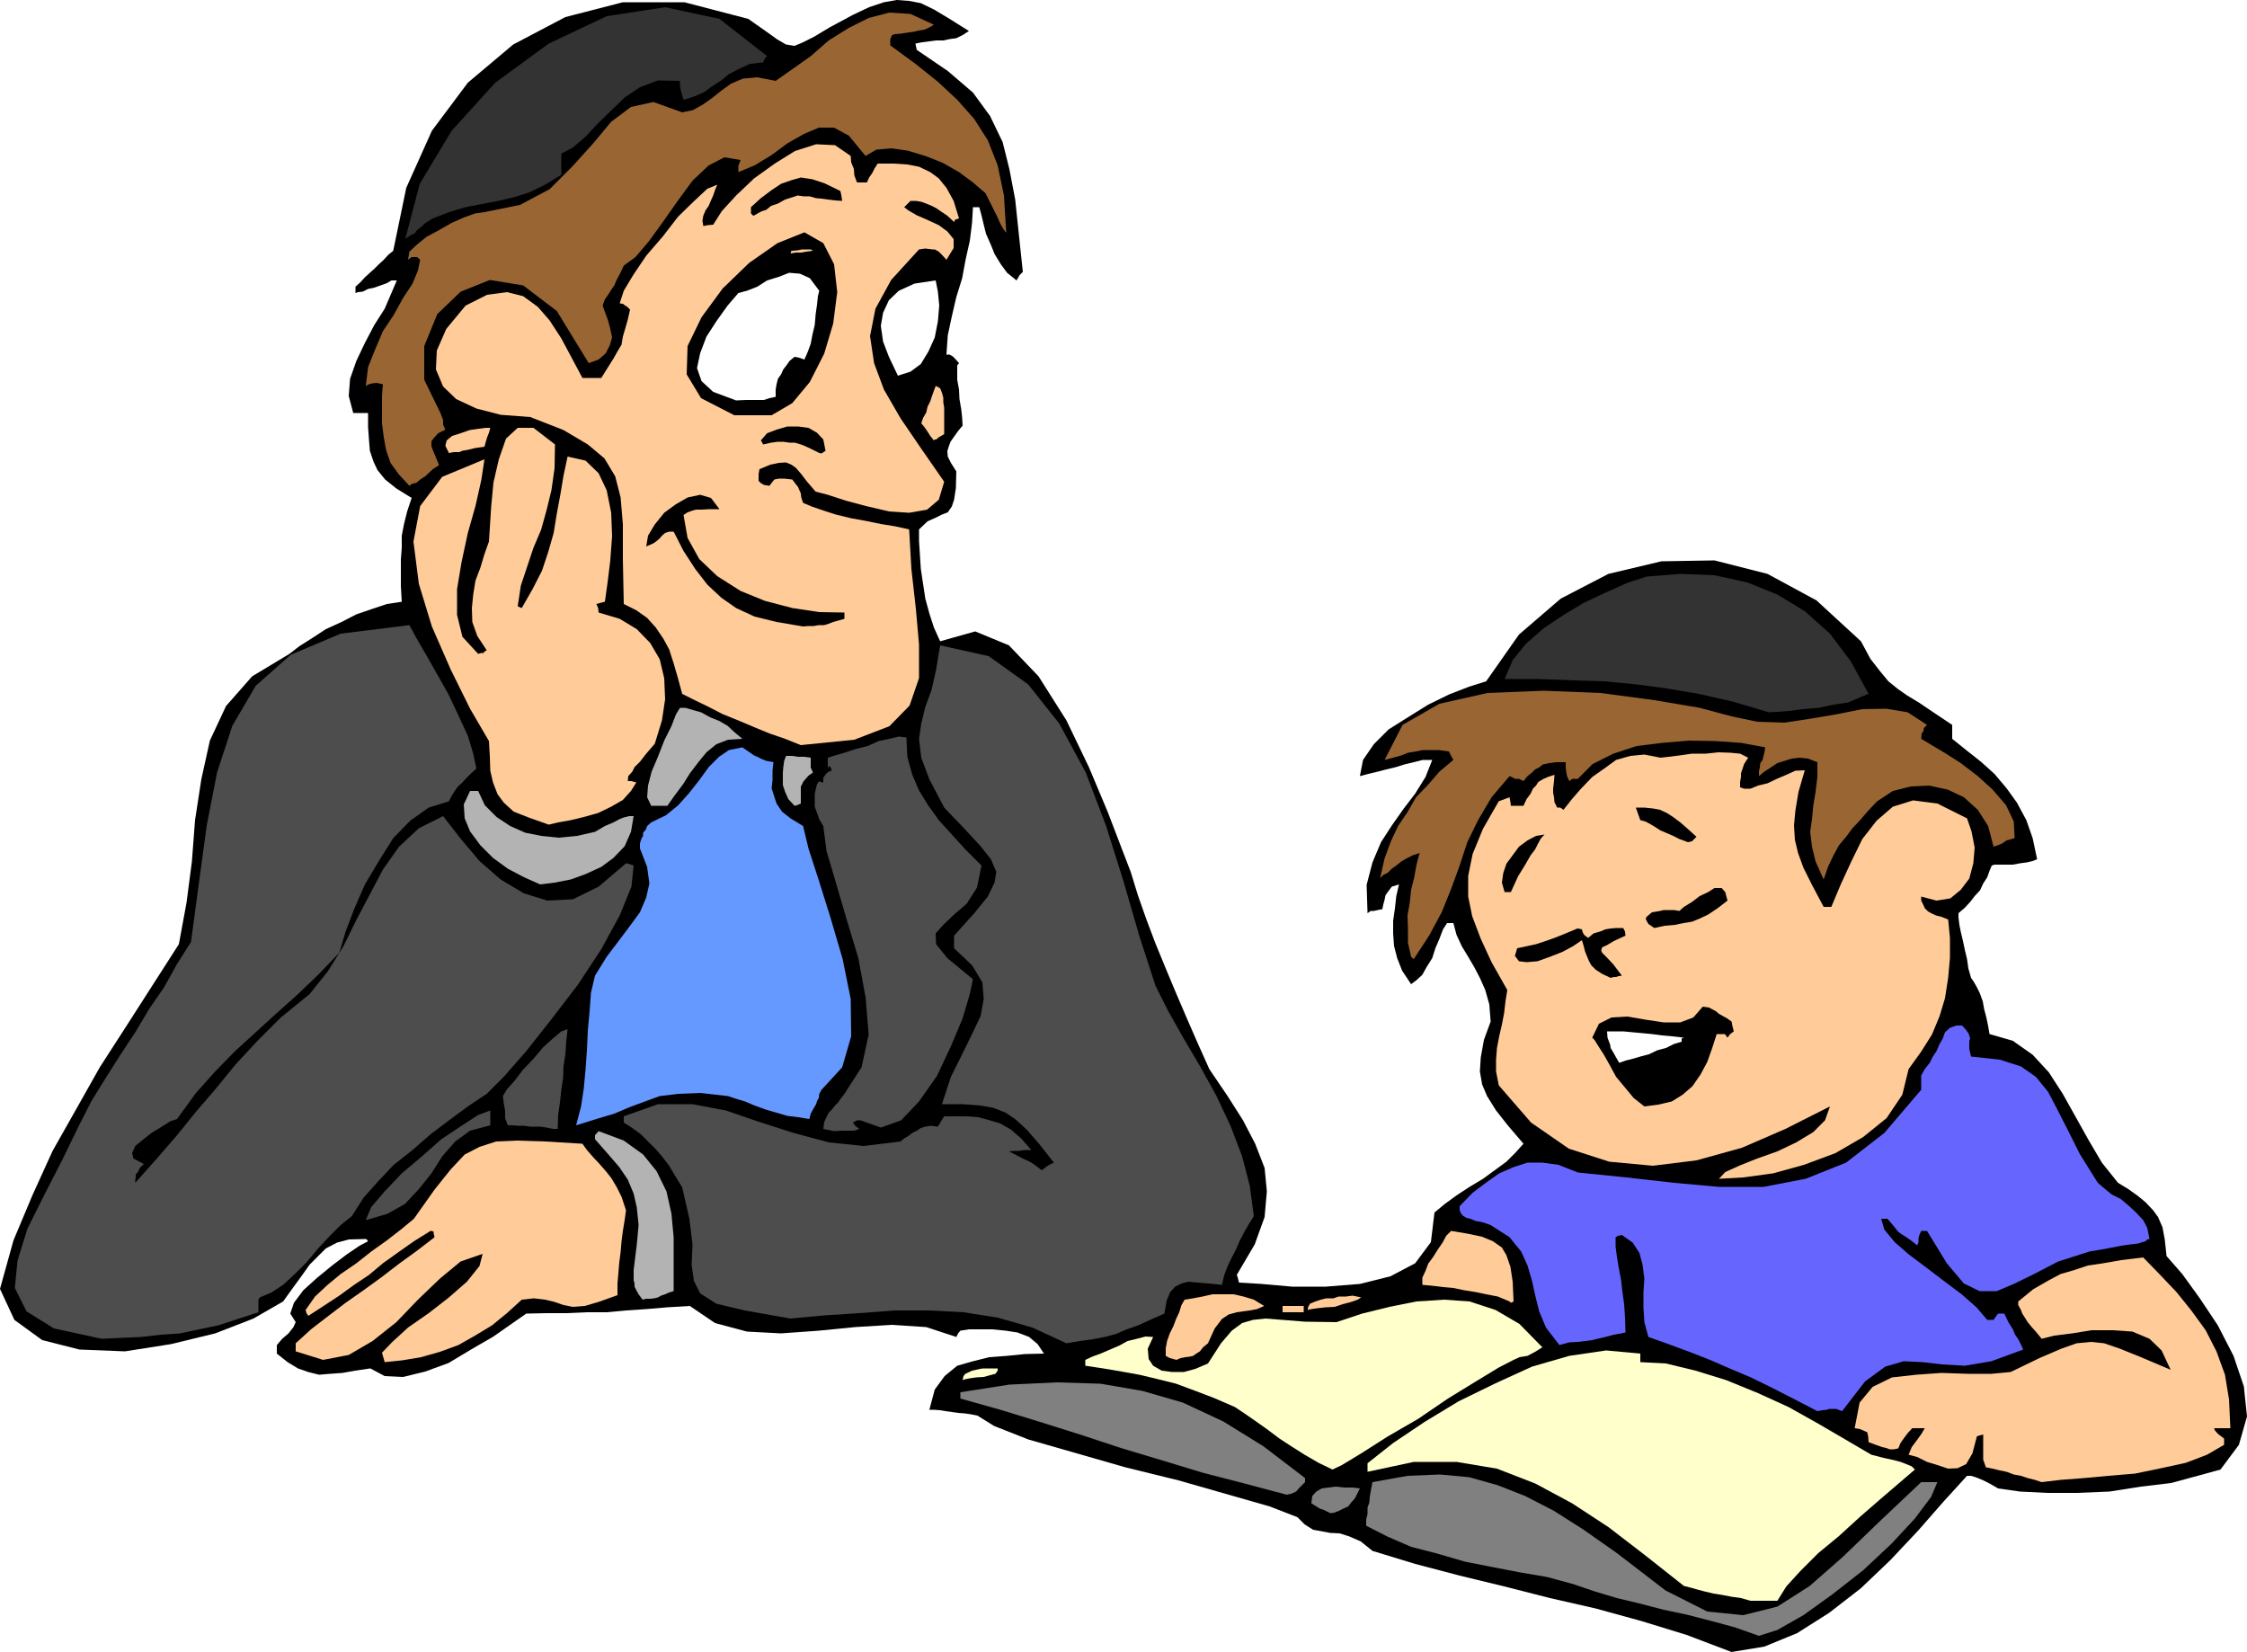
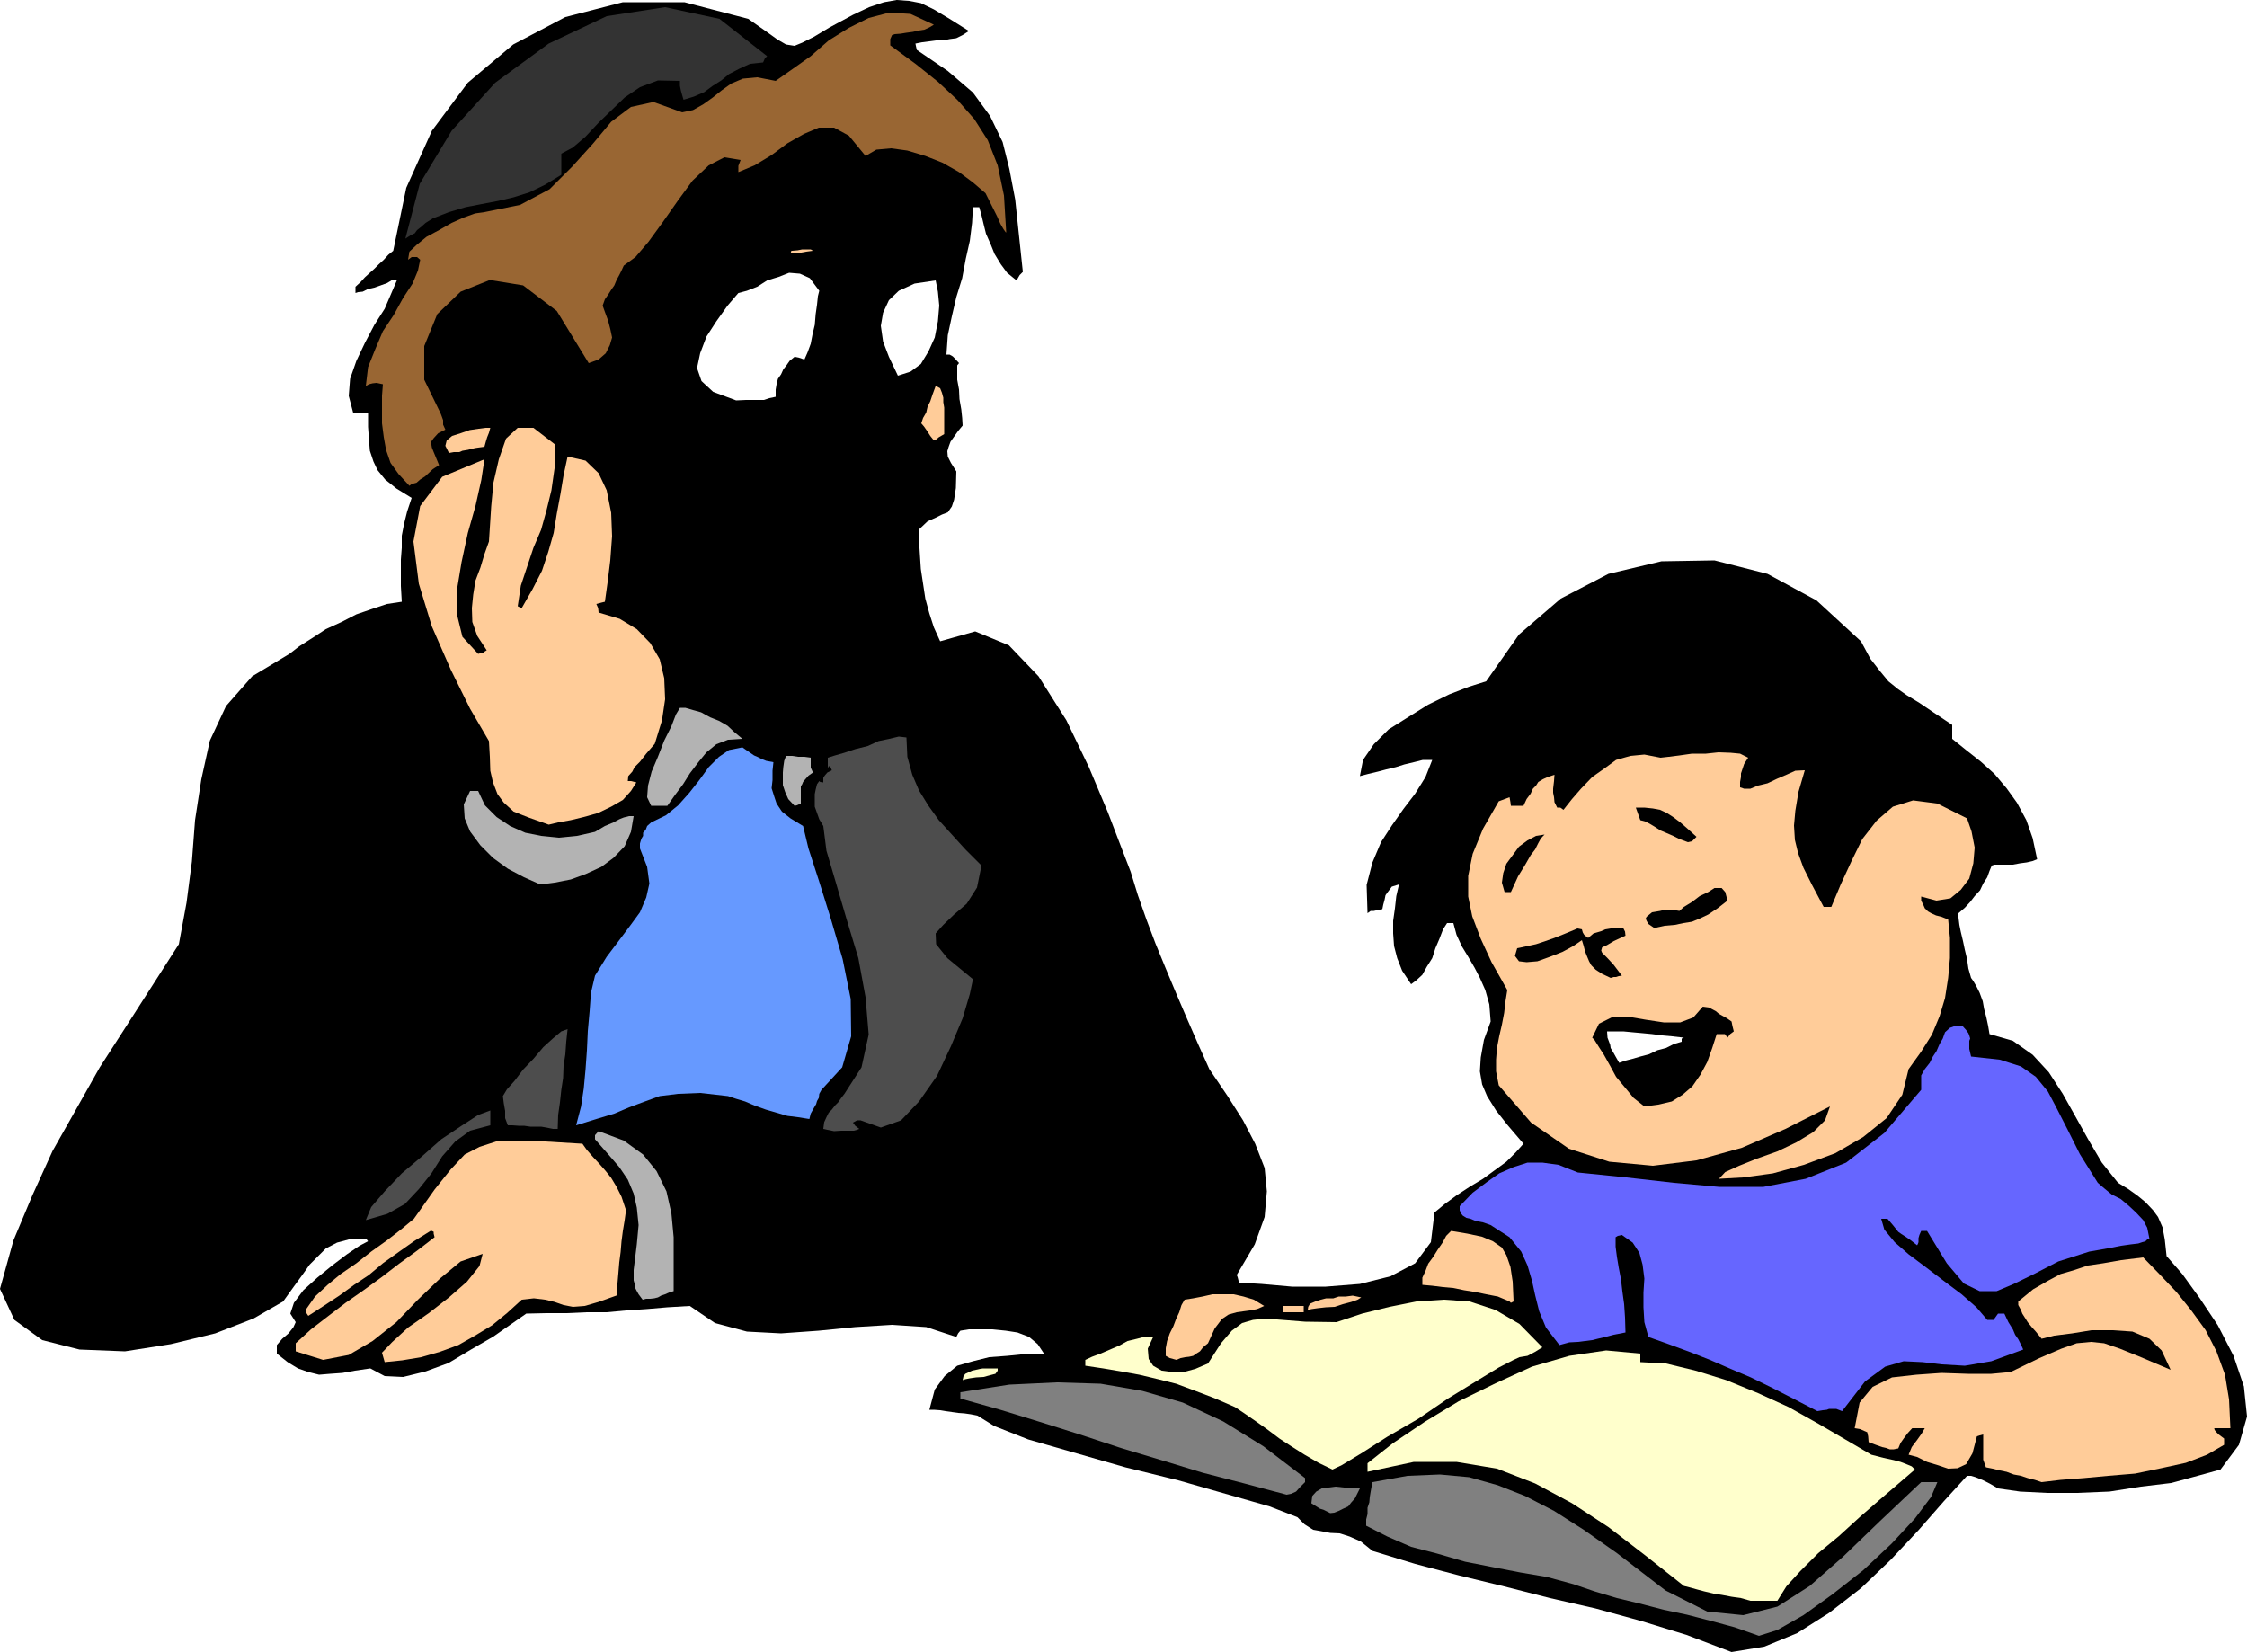
<svg xmlns="http://www.w3.org/2000/svg" height="352.896" viewBox="0 0 360 264.672" width="480">
  <path style="fill:#000" d="m395.054 553.28-7.2-2.735-7.272-2.232-7.344-2.016-7.272-1.656-7.344-1.872-7.128-1.728-7.128-1.872-6.84-2.088-1.872-1.512-1.8-.792-1.584-.504-1.512-.072-1.512-.288-1.224-.216-1.368-.864-1.152-1.152-4.464-1.728-6.552-1.872-8.064-2.304-8.496-2.088-8.28-2.376-7.272-2.088-5.472-2.16-2.664-1.656-1.08-.216-1.008-.144-1.008-.072-1.008-.144-1.008-.144-.864-.144-1.008-.072h-.72l.864-3.24 1.584-2.16 2.016-1.656 2.52-.72 2.592-.648 2.88-.216 2.88-.288 3.024-.072-1.008-1.512-1.368-1.152-1.872-.72-1.872-.288-2.16-.216h-3.744l-1.368.216-.36.432-.288.576-4.824-1.584-5.472-.36-5.904.36-5.832.576-6.048.432-5.472-.288-5.112-1.368-4.032-2.736-3.6.216-3.384.288-3.24.216-3.096.288h-3.24l-3.168.144h-3.24l-3.24.072-2.376 1.656-2.88 2.016-3.6 2.088-3.6 2.16-3.744 1.368-3.528.864-2.952-.144-2.304-1.224-2.448.36-2.016.36-2.016.144-1.728.144-1.728-.432-1.656-.576-1.656-1.008-1.728-1.368v-1.368l.864-1.008 1.008-.864.792-1.008.36-.792-.864-1.368.576-1.728 1.512-2.016 2.232-2.016 2.376-1.944 2.376-1.8 2.016-1.368 1.368-.72-.216-.288-.144-.072-2.736.072-1.872.504-1.8.936-1.224 1.224-1.368 1.368-1.224 1.728-1.368 1.872-1.656 2.304-4.752 2.736-6.12 2.376-7.128 1.728-7.344 1.152-7.272-.288-5.976-1.512-4.464-3.24-2.304-4.968 2.16-7.776 3.024-7.2 3.24-7.128 3.744-6.624 3.816-6.768 4.176-6.48 4.248-6.624 4.248-6.624 1.224-6.624.864-6.624.504-6.624 1.008-6.552 1.368-6.192 2.592-5.544 4.176-4.752 5.976-3.6 1.584-1.224 2.16-1.368 2.088-1.368 2.52-1.152 2.376-1.224 2.52-.864 2.376-.792 2.376-.36-.144-2.52v-4.248l.144-1.872v-1.944l.36-1.872.504-2.016.72-2.16-2.448-1.512-1.8-1.44-1.224-1.512-.648-1.368-.576-1.728-.144-1.8-.144-2.016v-2.232h-2.376l-.72-2.736.216-2.736 1.008-2.88 1.368-2.88 1.512-2.88 1.656-2.592 1.08-2.52.864-2.016h-.864l-.72.432-1.008.36-1.008.36-1.008.216-.864.432-.72.072-.432.144v-1.008l.792-.72.72-.792.792-.72.72-.648.72-.72.792-.72.72-.792.792-.648 2.088-10.08 4.104-9.144 5.76-7.704 7.272-6.12 8.352-4.392 9.216-2.376h9.864l10.224 2.664 2.664 1.872 2.016 1.44 1.368.792 1.368.216 1.224-.504 1.872-.936 2.52-1.512 3.744-2.016 2.592-1.224 2.376-.792 2.016-.36 2.016.144 1.872.36 2.088 1.008 2.52 1.512 3.096 1.944-1.008.648-1.008.504-1.08.144-1.008.216h-1.152l-1.08.144-1.152.144-1.08.216.072.36.144.648 4.968 3.384 4.032 3.456 2.736 3.744 2.016 4.176 1.08 4.32.936 4.896.576 5.472.648 6.12-.504.504-.504.864-1.512-1.224-1.008-1.368-1.008-1.656-.576-1.44-.792-1.8-.36-1.44-.36-1.512-.36-1.296h-1.008l-.144 2.52-.36 2.88-.648 2.88-.576 3.096-.936 3.024-.72 3.096-.648 3.024-.216 3.096h.504l.504.288.36.36.648.72-.288.36v2.304l.288 1.584.072 1.512.288 1.656.144 1.368.072 1.224-.72.864-.72 1.008-.504.72-.288.792-.216.72.072.864.504 1.008.864 1.368-.072 2.664-.288 1.872-.36 1.08-.648.936-.936.36-1.008.504-1.296.576-1.368 1.296v1.872l.144 2.232.144 2.232.36 2.376.36 2.376.648 2.376.72 2.232 1.008 2.232 5.616-1.584 5.4 2.232 4.752 4.968 4.464 7.056 3.6 7.488 3.024 7.2 2.232 5.832 1.44 3.744 1.152 3.744 1.368 3.888 1.44 3.816 1.656 4.032 1.656 3.96 1.728 4.032 1.728 3.96 1.872 4.176 2.88 4.248 2.52 3.96 1.944 3.744 1.512 3.888.36 3.744-.36 4.104-1.584 4.392-2.88 4.896.144.36.216.864 3.6.216 4.896.432h5.4l5.472-.432 4.896-1.224 3.96-2.088 2.52-3.384.576-4.752 1.656-1.368 1.872-1.368 2.088-1.368 2.16-1.296 1.872-1.368 1.872-1.368 1.512-1.512 1.224-1.368-2.52-2.952-1.872-2.376-1.44-2.304-.792-1.872-.36-2.088.144-2.232.504-2.808 1.08-2.952-.216-2.736-.648-2.304-.864-1.944-.864-1.656-1.008-1.728-1.008-1.656-.864-1.872-.504-1.872h-1.008l-.648 1.008-.576 1.512-.648 1.512-.504 1.584-.864 1.368-.72 1.296-.936.864-.864.648-1.44-2.16-.792-2.016-.504-1.944-.144-2.016v-2.016l.288-2.016.216-1.944.432-1.872-1.152.36-.648.864-.36.504-.144.72-.216.792-.144.72-.72.144-.648.144h-.504l-.504.36-.144-4.536.936-3.6 1.368-3.24 1.728-2.664 1.872-2.664 1.872-2.448 1.656-2.664 1.08-2.736h-1.512l-1.44.36-1.512.36-1.368.432-1.512.36-1.368.36-1.512.36-1.368.36.504-2.592 1.728-2.52 2.376-2.376 3.096-1.944 3.24-2.016 3.384-1.656 3.168-1.224 2.736-.864 5.256-7.488 6.696-5.76 7.632-3.96 8.496-2.016 8.496-.144 8.496 2.16 7.848 4.248 7.128 6.552 1.512 2.808 1.512 1.944 1.368 1.656 1.512 1.224 1.44 1.008 2.016 1.224 2.232 1.512 3.024 2.016v2.232l2.232 1.8 2.376 1.872 2.16 1.944 1.944 2.304 1.656 2.304 1.512 2.808 1.008 2.88.72 3.384-.72.288-.936.216-1.08.144-1.152.216h-2.952l-.432.144-.36.864-.36 1.008-.648 1.008-.504 1.08-.864.936-.72.936-.864.936-1.008.864v.72l.144 1.152.216 1.08.36 1.512.288 1.368.36 1.512.216 1.512.432 1.512.36.504.504.864.504 1.008.504 1.368.216 1.224.36 1.368.288 1.368.216 1.296 3.744 1.08 3.168 2.232 2.592 2.808 2.232 3.456 2.016 3.6 2.088 3.744 2.16 3.672 2.592 3.24 1.656 1.008 1.512 1.08 1.224 1.008 1.224 1.296.792 1.08.72 1.656.36 1.944.288 2.664 2.52 2.88 2.808 3.888 2.88 4.32 2.52 4.896 1.656 4.896.504 4.824-1.296 4.536-2.952 3.96-3.672 1.008-4.248 1.152-4.824.576-5.04.792-5.256.216h-4.68l-4.392-.216-3.528-.504-1.368-.792-1.008-.504-.864-.36-.36-.144-.72-.216h-.648l-3.744 4.104-4.032 4.608-4.464 4.752-4.752 4.536-5.112 3.96-5.112 3.24-5.256 2.16z" transform="translate(-117.638 -288.609)" />
  <path style="fill:gray" d="m399.446 550.689-3.888-1.368-3.744-1.008-3.888-1.008-3.744-.792-3.888-1.008-3.6-.864-3.6-1.08-3.384-1.152-4.248-1.152-4.248-.72-4.464-.864-4.392-.864-4.464-1.296-4.176-1.08-3.816-1.656-3.384-1.728v-1.008l.216-.864v-1.008l.288-.864.072-.864.144-.864.144-.792.144-.72 5.616-1.008 5.184-.216 4.68.432 4.608 1.296 4.392 1.728 4.608 2.376 4.752 3.024 5.328 3.744 7.776 5.976 6.696 3.384 5.76.576 5.472-1.368 5.184-3.312 5.328-4.68 5.904-5.688 6.624-6.264h2.592l-1.008 2.376-2.592 3.456-3.744 4.032-4.536 4.248-4.968 3.888-4.608 3.312-4.176 2.376z" transform="translate(-117.638 -288.609)" />
  <path style="fill:#ffc" d="m398.078 545.073-1.512-.432-1.512-.216-1.512-.288-1.368-.216-1.512-.36-1.08-.288-1.296-.36-.864-.216-6.192-4.896-5.904-4.536-5.832-3.816-5.904-3.168-6.12-2.376-6.48-1.08h-6.84l-7.416 1.584v-1.369l4.104-3.24 5.04-3.384 5.472-3.312 5.904-2.88 5.832-2.664 5.976-1.728 5.904-.864 5.472.504v1.368l4.104.216 4.752 1.152 4.896 1.512 5.112 2.088 4.896 2.232 4.752 2.664 4.32 2.52 4.176 2.448 1.944.504 1.656.36 1.08.288.936.36.864.36.504.504-2.52 2.16-3.024 2.592-3.312 2.88-3.312 3.024-3.312 2.736-2.88 2.88-2.232 2.448-1.44 2.304h-3.312z" transform="translate(-117.638 -288.609)" />
  <path style="fill:gray" d="m330.758 531.033-1.008-.504-.648-.216-.576-.36-.792-.504.144-1.152.648-.72.864-.504 1.08-.144 1.152-.144 1.368.144h1.296l1.224.144-.36.72-.432.864-.576.648-.504.648-.792.36-.72.36-.72.288zm-6.984-2.953-6.768-1.8-6.696-1.727-6.624-2.016-6.48-1.944-6.552-2.16-6.408-2.016-6.336-1.944-6.408-1.8v-1.008l7.848-1.224 7.632-.36 6.984.216 6.696 1.152 6.48 1.872 6.48 3.024 6.408 3.96 6.696 5.112v.648l-.864.864-.576.648-.792.36z" transform="translate(-117.638 -288.609)" />
  <path style="fill:#fc9" d="m444.734 526.065-1.08-.36-1.152-.288-1.08-.36-1.152-.216-1.152-.432-1.08-.216-1.152-.288-1.08-.216-.432-1.224v-4.032l-.576.144-.432.144-.72 2.736-1.008 1.728-1.368.648-1.512.072-1.728-.576-1.656-.504-1.584-.792-1.368-.36.504-1.224.864-1.152.72-1.008.504-.864h-2.016l-.72.792-.648.864-.504.72-.36.864-.72.144h-.648l-.576-.216-.648-.144-1.008-.36-1.152-.432-.072-.936-.144-.648-1.152-.504-.864-.144.792-4.104 2.088-2.52 3.096-1.512 3.888-.432 4.032-.288 4.248.144h3.744l3.096-.288 4.608-2.232 3.528-1.512 2.448-.864 2.304-.216 2.088.216 2.52.864 3.384 1.368 4.752 2.016-1.44-3.096-1.944-1.872-2.736-1.152-3.168-.216h-3.384l-3.096.504-2.88.36-2.016.504-.936-1.152-.648-.72-.648-.792-.36-.576-.504-.792-.216-.576-.432-.792v-.576l2.376-1.944 2.376-1.368 2.016-1.08 2.232-.648 2.16-.72 2.448-.36 2.88-.504 3.528-.432 2.592 2.664 2.736 2.88 2.376 2.952 2.304 3.168 1.728 3.384 1.368 3.744.648 3.96.216 4.608h-2.592l.072.288.288.36.36.36.864.648v1.008l-2.736 1.584-3.384 1.296-3.96.864-4.176.864-4.32.36-3.888.36-3.744.288z" transform="translate(-117.638 -288.609)" />
  <path style="fill:#ffc" d="m331.118 524.049-2.232-1.08-2.232-1.296-2.16-1.368-1.872-1.224-2.016-1.512-1.728-1.224-1.872-1.296-1.512-1.008-3.312-1.44-3.024-1.152-3.096-1.152-2.88-.72-3.024-.72-2.808-.504-2.952-.504-2.88-.432v-.937l1.08-.504 1.368-.504 1.512-.648 1.512-.648 1.296-.72 1.512-.36 1.368-.36 1.224.072-.864 1.872.144 1.656.72 1.08 1.368.792 1.656.216h1.872l1.872-.504 2.016-.864 2.088-3.24 1.728-2.016 1.656-1.224 1.728-.504 2.016-.216 2.736.216 3.6.288 5.04.072 4.104-1.368 4.392-1.08 4.32-.864 4.392-.288 4.104.288 4.176 1.368 3.816 2.232 3.672 3.744-1.152.72-1.224.648-1.296.216-.936.432-2.376 1.224-3.672 2.232-4.464 2.736-4.752 3.24-4.968 2.88-4.176 2.664-3.096 1.872z" transform="translate(-117.638 -288.609)" />
  <path style="fill:#66f" d="m408.806 514.689-3.888-2.016-3.384-1.728-3.384-1.656-3.24-1.368-3.312-1.44-3.312-1.296-3.312-1.224-3.24-1.152-.648-2.376-.144-2.376v-2.376l.144-2.232-.288-2.232-.504-1.872-1.08-1.656-1.728-1.224-.648.144-.36.216v1.512l.216 1.656.288 1.728.36 1.872.216 1.872.288 2.088.144 2.16.072 2.376-1.872.36-1.368.36-1.224.288-.864.216-1.152.144-1.152.144-1.368.072-1.584.432-2.16-2.808-1.08-2.592-.648-2.592-.504-2.304-.72-2.448-1.008-2.232-1.872-2.304-3.024-1.944-1.224-.432-1.152-.216-.864-.36-.648-.144-.576-.36-.288-.36-.216-.504v-.648l2.088-2.16 2.304-1.728 1.944-1.368 2.304-1.008 2.232-.72h2.376l2.592.36 3.096 1.224 7.776.792 7.632.864 7.2.648h7.128l6.768-1.296 6.48-2.592 6.12-4.752 5.904-6.912v-2.304l.576-1.008.792-1.008.504-1.008.576-.864.504-1.152.504-.864.36-1.008.792-.72 1.008-.36h.936l.648.72.36.504.144.36.144.504-.144.36v1.296l.288 1.224 4.608.504 3.384 1.08 2.376 1.656 1.944 2.376 1.368 2.592 1.8 3.528 1.944 3.888 2.88 4.608 1.008.864 1.224 1.008 1.44.72 1.368 1.152 1.08 1.008 1.152 1.224.648 1.224.36 1.8-.36.072-.288.288-.504.144-.648.216-1.224.144-1.512.216-2.232.432-2.88.504-4.968 1.584-3.888 2.016-3.24 1.584-2.736 1.152h-2.736l-2.52-1.224-2.736-3.24-3.168-5.184h-.936l-.288.648-.144.504v.648l-.072.216-.144.288-1.008-.792-.72-.504-.792-.504-.504-.36-.864-1.08-.864-1.008h-1.008l.504 1.728 1.656 2.016 2.232 1.944 2.88 2.16 2.736 2.088 2.88 2.16 2.376 2.088 1.728 2.016h1.008l.36-.504.36-.504h1.008l.648 1.368.72 1.152.36.864.504.72.504 1.008.288.648-5.112 1.872-4.248.72-3.672-.216-3.096-.36-3.024-.144-2.952.864-3.24 2.376-3.672 4.752-.936-.36h-1.152l-.36.144-.648.072z" transform="translate(-117.638 -288.609)" />
  <path style="fill:#ffc" d="m271.862 509.72.144-.647.288-.36 1.08-.504 1.296-.288.432-.072h2.376v.36l-.36.504-.864.216-1.008.288-1.224.072-1.008.144-.72.144z" transform="translate(-117.638 -288.609)" />
  <path style="fill:#fc9" d="m179.27 506.84-.432-1.511 1.656-1.728 2.52-2.304 3.312-2.304 3.24-2.52 2.88-2.52 2.016-2.52.504-1.944-3.528 1.224-3.312 2.736-3.528 3.384-3.456 3.6-3.816 3.024-3.816 2.232-4.104.792-4.392-1.368v-1.296l2.448-2.232 2.808-2.16 2.736-2.088 2.88-2.016 2.88-2.088 2.808-2.16 2.88-2.088 2.808-2.16-.144-.576v-.288l-.288-.144h-.216l-2.664 1.656-2.448 1.728-2.52 1.8-2.232 1.872-2.376 1.584-2.376 1.728-2.52 1.656-2.448 1.584-.288-.432-.144-.504 1.512-2.16 2.016-1.872 2.088-1.728 2.52-1.728 2.376-1.872 2.52-1.8 2.232-1.728 2.088-1.728 3.312-4.68 2.592-3.24 2.232-2.376 2.376-1.224 2.664-.864 3.312-.144 4.536.144 5.976.36.72 1.008 1.008 1.152 1.008 1.08 1.008 1.152.864 1.08.864 1.44.792 1.584.72 2.16-.216 1.584-.288 1.728-.216 1.656-.144 1.728-.216 1.656-.144 1.728-.144 1.656v1.872l-3.024 1.08-2.232.648-1.872.144-1.512-.288-1.44-.504-1.512-.36-1.8-.216-1.944.216-2.376 2.16-2.376 1.944-2.736 1.656-2.664 1.512-2.952 1.08-3.024.864-3.024.504zm126.864-.36-1.08-.287-.648-.36v-1.224l.216-1.152.432-1.224.576-1.152.432-1.152.504-1.08.36-1.152.504-.864 1.368-.216 1.512-.288 1.584-.36h3.384l1.584.36 1.656.504 1.656 1.008-1.152.504-1.152.216-1.08.144-1.008.144-1.296.36-1.08.72-1.152 1.512-1.08 2.376-.792.648-.504.648-.576.36-.504.36-.648.144-.648.072-.72.144z" transform="translate(-117.638 -288.609)" />
-   <path style="fill:#4d4d4d" d="m288.494 503.817-5.472-2.52-5.544-1.584-5.472-.864-5.472-.288h-5.616l-5.616.432-5.616.36-5.4.504-7.344-1.296-4.536-1.08-2.592-1.656-1.008-2.016-.36-2.592.144-3.24-.504-4.104-1.152-5.04-1.152-1.872-.936-1.584-1.152-1.512-1.008-1.152-1.224-1.224-1.152-1.152-1.368-1.008-1.368-.864v-1.008l5.472-1.944h5.544l5.328 1.008 5.472 1.872 5.4 1.728 5.616 1.512 5.616.576 5.904-.72.576-.504.648-.36.648-.504.72-.36.648-.432.72-.216.864-.144 1.152.144.504-.864.504-.792h3.6l1.872.144 1.872.504 1.656.504 1.728 1.008 1.584 1.368 1.656 1.872h-1.152l-.864.144h-.864l-.72.072 1.008.504 1.224.648.648.288.72.36.72.504.936.72.864-.648.576-.36.288-.072.216-.144-2.376-3.024-1.944-2.232-1.8-1.656-1.584-1.08-2.016-.792-2.088-.36-2.808-.216h-3.312l1.44-4.392 1.8-3.6 1.584-3.24 1.368-2.88.504-2.736-.216-2.664-1.656-2.736-2.88-2.736v-2.016l3.24-3.6 2.16-2.664 1.08-2.232.288-1.728-.864-2.016-1.656-2.088-2.592-2.808-3.24-3.384-2.376-4.536-1.296-3.456-.36-3.024.36-2.448.648-2.664 1.008-2.736.72-3.24.648-3.888 7.776 1.728 6.336 4.536 4.968 6.264 4.248 7.848 3.24 8.496 2.808 8.928 2.52 8.712 2.592 7.992 2.016 4.032 2.52 4.464 2.592 4.392 2.664 4.824 2.232 4.752 1.872 4.896 1.224 4.752.648 4.824-.72 1.152-.792 1.368-.72 1.368-.648 1.512-.72 1.368-.648 1.368-.504 1.368-.36 1.512-2.16-.216-1.728-.144-1.512-.144-1.08.288-1.008.504-.792.864-.576 1.368-.36 2.088-2.304 1.008-1.872.864-1.872.648-1.656.72-1.872.504-1.872.36-2.088.288zm-154.584-.72-7.632-1.656-4.392-2.736-1.872-3.744.432-4.392 1.584-5.112 2.736-5.472 2.88-5.616 2.664-5.472 1.944-3.816 2.304-3.744 2.376-3.744 2.376-3.6 2.232-3.744 2.376-3.456 2.088-3.744 2.232-3.528 1.296-9.648 1.224-9 1.656-8.496 2.448-7.488 3.744-6.408 5.616-4.968 7.992-3.384 11.016-1.368 1.008 1.872 1.584 2.736 1.8 3.168 1.872 3.312 1.584 3.384 1.512 3.24.864 2.88.504 2.376-1.224 1.152-1.152 1.224-.576.504-.504.72-.504.792-.432.864-3.24 1.008-2.952 2.088-2.736 2.808-2.304 3.672-2.232 3.744-1.728 3.96-1.368 3.6-1.008 3.384-3.384 3.528-3.384 3.24-3.384 3.024-3.24 2.952-3.312 3.024-3.168 3.24-3.096 3.456-3.024 4.176-1.08.36-1.368.864-1.656 1.008-1.368 1.08-1.224 1.008-.504 1.152.216.864 1.656.864-.648.648-.288.648-.36.36v.504l-.072.36v.504l3.456-3.888 3.24-3.744 3.024-3.744 3.096-3.6 3.168-3.888 3.456-3.744 3.888-3.888 4.608-3.744 2.88-3.6 2.52-4.032 2.088-4.248 2.16-4.104 2.088-3.96 2.592-3.672 3.168-2.952 3.888-1.944 2.736 3.528 3.096 3.672 3.384 2.952 3.744 2.232 3.744 1.152 4.104-.216 4.104-2.016 4.392-3.744.36.072.864.288-.36 3.384-1.872 4.608-2.952 5.4-3.744 5.688-4.248 5.544-4.032 5.112-3.6 4.104-2.736 2.736-3.024 2.016-3.024 2.232-2.952 2.232-2.88 2.52-3.024 2.376-2.448 2.592-2.376 2.664-1.872 2.952-1.8 1.44-1.728 1.728-1.872 2.016-1.872 2.232-1.872 1.872-1.872 1.728-1.872 1.224-1.872.792-.216.36v2.016l-3.312 1.08-3.096 1.008-3.096.648-3.024.648-3.096.216-3.168.36-3.24.144z" transform="translate(-117.638 -288.609)" />
  <path style="fill:#fc9" d="M323.126 498.849v-1.008h3.384v1.008h-2.592zm4.032-.36.072-.504.288-.504.864-.36.864-.288.864-.216h1.152l.864-.288h1.152l1.08-.144 1.368.288-.576.36-1.008.36-1.368.36-1.296.432-1.44.072-1.296.144-1.008.144zm32.328-1.369-1.872-.791-1.872-.36-1.728-.36-1.8-.288-1.728-.36-1.656-.144-1.728-.216-1.584-.144v-1.152l.504-1.08.432-1.152.792-1.08.72-1.152.792-1.152.576-1.08.792-.792 2.592.432 2.376.504 1.728.72 1.44 1.008.72 1.224.648 1.872.36 2.376.144 3.168-.432.216z" transform="translate(-117.638 -288.609)" />
  <path style="fill:#b3b3b3" d="m220.598 496.833-.648-.864-.36-.648-.288-.576v-.504l-.144-.504v-1.657l.504-4.104.288-3.096-.288-2.808-.504-2.232-.936-2.232-1.368-2.016-1.8-2.088-2.088-2.376v-.648l.576-.648 4.032 1.512 3.096 2.232 2.16 2.664 1.584 3.24.792 3.528.36 3.816v8.64l-.72.216-.648.288-.648.216-.504.288-.576.144-.648.072h-.648z" transform="translate(-117.638 -288.609)" />
  <path style="fill:#4d4d4d" d="m176.246 484.089.864-2.088 2.16-2.52 2.736-2.88 3.24-2.736 3.096-2.736 3.24-2.16 2.664-1.728 1.944-.72v2.376l-3.24.864-2.376 1.728-2.088 2.376-1.728 2.736-2.016 2.52-2.232 2.376-2.808 1.584z" transform="translate(-117.638 -288.609)" />
  <path style="fill:#fc9" d="m393.038 477.465 1.008-1.08 2.232-1.008 2.88-1.152 3.24-1.152 3.024-1.44 2.736-1.656 1.872-1.872.792-2.232-7.128 3.6-6.984 3.024-7.272 2.016-6.984.864-6.984-.648-6.48-2.088-6.048-4.176-5.184-5.976-.432-2.232v-1.872l.144-1.872.36-1.872.432-1.872.36-1.872.216-1.872.288-1.8-2.52-4.464-1.728-3.744-1.368-3.6-.648-3.168v-3.312l.72-3.528 1.656-4.032 2.52-4.392.576-.216 1.152-.432.144.792.072.576h2.016l.504-1.08.648-.864.36-.792.504-.504.36-.576.72-.432.792-.36 1.08-.36-.072 1.008-.144 1.224v.648l.144.72.072.792.432.864h.504l.504.36 1.368-1.728 1.44-1.656 1.8-1.872 1.944-1.368 1.872-1.368 2.304-.648 2.232-.216 2.592.504 1.296-.144 1.728-.216 2.016-.288h2.232l2.016-.216 1.944.072 1.512.144 1.296.648-.648 1.008-.36 1.08-.144.432v.576l-.144.792v.864l.648.216h1.008l1.224-.504 1.512-.36 1.512-.72 1.512-.648 1.44-.648 1.512-.072-1.008 3.456-.504 3.024-.216 2.376.144 2.304.504 2.088.864 2.376 1.368 2.736 1.872 3.528h1.224l1.512-3.6 1.728-3.744 1.728-3.528 2.304-2.952 2.592-2.232 3.24-1.008 3.888.504 4.752 2.376.72 2.088.504 2.592-.216 2.52-.648 2.448-1.368 1.8-1.656 1.368-2.232.36-2.448-.648v.648l.36.72.216.504.504.504.504.288.792.36.864.216 1.08.432.288 2.952v3.24l-.288 3.168-.504 3.24-.864 2.88-1.224 2.952-1.728 2.736-2.016 2.808-1.008 4.104-2.52 3.744-3.744 3.024-4.464 2.592-5.04 1.872-4.968 1.368-4.752.648z" transform="translate(-117.638 -288.609)" />
  <path style="fill:#4d4d4d" d="m251.27 469.833-1.08-.216-.648-.144.144-1.08.36-.792.36-.72.504-.504.504-.648.504-.504.504-.72.504-.648 2.736-4.248 1.152-5.256-.504-5.976-1.152-6.264-1.872-6.192-1.728-5.904-1.512-5.112-.504-3.96-.648-1.08-.36-1.008-.36-1.008v-2.016l.144-.72.216-.864.36-.504.144.144.504.072v-.72l.216-.36.432-.504.72-.36-.216-.504-.144-.144h-.144l-.144.36V410l1.152-.36 1.512-.432 1.728-.576 2.016-.504 1.728-.792 1.728-.36 1.512-.36 1.224.144.144 3.096.792 2.88 1.08 2.52 1.512 2.448 1.656 2.304 2.088 2.304 2.16 2.376 2.592 2.592-.72 3.528-1.656 2.592-2.016 1.728-1.728 1.656-1.224 1.368.072 1.728 1.8 2.232 4.104 3.384-.504 2.376-1.152 3.888-1.872 4.464-2.232 4.752-2.88 4.104-2.88 3.024-3.24 1.152-3.24-1.152h-.576l-.648.36.36.504.648.504-.36.144-.504.144h-2.016zm-45.072-.36-1.008-.216-.864-.144h-1.728l-1.008-.144h-.864l-1.008-.072h-.72l-.432-1.152v-1.152l-.216-1.224-.144-1.152.648-1.08 1.224-1.368 1.368-1.8 1.656-1.728 1.584-1.872 1.512-1.368 1.368-1.152 1.008-.36-.216 2.016-.144 2.016-.288 1.872-.072 1.944-.288 1.872-.216 2.016-.288 2.016-.072 2.232h-.648z" transform="translate(-117.638 -288.609)" />
  <path style="fill:#69f" d="m209.942 468.897.792-3.024.432-2.88.288-3.096.216-3.024.144-3.096.288-3.168.216-2.952.648-2.736 1.872-3.024 2.016-2.664 1.728-2.304 1.584-2.16 1.008-2.376.504-2.232-.36-2.664-1.152-2.952v-.792l.144-.504.144-.36.216-.36v-.504l.432-.504.216-.576.648-.576 2.376-1.152 1.944-1.584 1.8-2.016 1.584-2.016 1.512-2.088 1.656-1.656 1.584-1.08 2.16-.432.72.504 1.152.792.504.216.72.36.72.288 1.152.216-.144 1.368v1.512l-.144 1.296.432 1.368.36 1.08.864 1.296 1.368 1.08 2.016 1.224.864 3.6 1.656 5.112 1.872 5.976 1.944 6.624 1.296 6.408.072 5.976-1.44 4.968-3.312 3.6-.36.648-.072.648-.288.504-.144.504-.216.36-.288.504-.36.648-.216.864-1.8-.288-1.728-.216-1.728-.504-1.728-.504-1.8-.648-1.512-.648-1.44-.432-1.296-.432-4.464-.504-3.528.144-2.952.36-2.376.864-2.52.936-2.376 1.008-2.88.864z" transform="translate(-117.638 -288.609)" />
  <path style="fill:#000" d="m381.086 465.873-1.728-1.368-1.368-1.656-1.44-1.728-.936-1.728-1.008-1.8-.792-1.224-.72-1.152-.36-.36 1.08-2.232 2.016-1.008 2.52-.144 2.952.504 2.88.432h2.664l2.088-.792 1.512-1.728 1.008.144 1.08.576.504.432.648.36.648.36.72.504.144.72.216.864-.576.432-.432.576-.36-.504-.072-.072h-1.296l-.72 2.232-.792 2.232-1.08 2.016-1.296 1.872-1.584 1.368-1.728 1.08-2.16.504z" transform="translate(-117.638 -288.609)" />
  <path style="fill:#fff" d="m377.054 458.889-.576-1.008-.36-.648-.432-.72-.072-.504-.432-1.152-.072-1.008h2.592l1.512.144 1.584.144 1.512.144 1.656.216 1.584.144 1.872.216-.36.144v.504l-1.224.36-1.296.648-1.368.36-1.368.648-1.368.36-1.224.36-1.152.288z" transform="translate(-117.638 -288.609)" />
  <path style="fill:#000" d="m375.686 445.28-1.368-.647-1.008-.648-.72-.72-.36-.648-.36-.864-.288-.72-.216-.864-.288-.936-1.368.936-1.728.936-2.016.792-2.016.72-1.728.144-1.224-.144-.648-.864.36-1.224 1.368-.288 1.656-.36 1.512-.504 1.44-.504 1.44-.576 1.224-.504 1.008-.432.72.144.144.504.216.36.144.144.504.36.864-.72 1.224-.36.648-.288.864-.144.864-.072h1.152l.288.576.072.648-1.872.864-1.08.648-.792.36-.144.504.144.36.792.792 1.008 1.08 1.368 1.8-.504.072-.432.144h-.36z" transform="translate(-117.638 -288.609)" />
-   <path style="fill:#963" d="m343.718 441.897-.504-2.232v-2.304l-.072-2.088.36-2.016.216-2.088.504-2.016.36-2.016.504-1.872-1.08.36-1.008.504-.864.504-.792.648-.72.504-.648.648-.72.36-.504.504.72-3.168 1.008-2.736 1.152-2.448 1.512-2.232 1.368-2.376 1.872-1.944 1.872-2.16 2.232-1.872-.36-.648-.36-.72-1.656-.216h-2.52l-1.08.216-1.296.216-1.08.432-1.296.36-1.368.36 2.88-5.616 5.904-3.384 7.704-1.728 9-.36 9.144.36 8.568 1.152 7.272 1.224 5.112 1.368 4.104.864 4.392.144 4.248-.648 4.248-.72 3.96-.792 3.816-.072 3.456.576 3.096 2.016-.504.504-.072.504-.288.36-.072.864 1.44.864 2.304 1.368 2.592 1.656 2.736 2.088 2.376 2.16 2.16 2.52 1.224 2.592.144 2.664-1.296.36-.72.504-.72.288-.648.216-.864-3.312-1.656-2.592-2.232-2.016-2.592-1.224-3.024-.648-2.88.144-2.88.72-2.52 1.656-1.44 1.512-1.296 1.512-1.224 1.296-1.008 1.368-1.152 1.368-.864 1.584-.864 1.8-.72 2.088-1.296-2.88-.576-2.376-.288-2.376.288-2.016.216-2.232.36-2.16.288-2.376v-2.376l-1.512-.576-1.368-.144-1.224.144-1.152.36-1.152.36-1.08.72-1.008.648-.864.72v-.72l.144-.72.072-.648.36-.504.288-1.152.144-.864-3.888-.72-4.104-.288-4.248-.072-4.248.36-4.104.504-3.744 1.224-3.312 1.656-2.376 2.376h-.864l-.504.36-.36-.792-.144-.72-.072-.72v-.792h-1.512l-1.152.144-1.008.216-.504.432-.72.36-.504.504-.72.576-.648.792-.72-.36h-.648l-.504-.288-.36-.144-2.88 3.384-2.16 3.672-1.728 3.528-1.224 3.744-1.368 3.744-1.512 3.744-2.016 3.744-2.448 3.744-.288-.216z" transform="translate(-117.638 -288.609)" />
  <path style="fill:#000" d="m382.67 437.289-.936-.648-.288-.504-.144-.36.144-.288.864-.72 1.296-.216.576-.144h1.656l.864.144.72-.648 1.296-.792 1.224-.936 1.368-.648 1.008-.648h1.152l.576.648.36 1.368-1.584 1.224-1.512 1.008-1.368.648-1.224.504-1.368.216-1.368.288-1.656.144zm-23.976-5.76-.432-1.512.216-1.512.504-1.512 1.008-1.368 1.008-1.368 1.368-1.008 1.368-.72 1.368-.216-.36.36-.288.36-.36.648-.504 1.008-.72.936-.864 1.512-1.152 1.872-1.152 2.52h-.504z" transform="translate(-117.638 -288.609)" />
  <path style="fill:#b3b3b3" d="m204.182 430.305-2.592-1.152-2.592-1.368-2.376-1.728-2.016-2.016-1.656-2.232-.864-2.088-.144-2.232 1.008-2.16h1.296l1.08 2.304 1.872 1.872 2.16 1.44 2.448 1.08 2.52.504 2.88.288 2.88-.288 2.88-.648 1.584-.936 1.368-.576.936-.504.72-.288.864-.216h.72l-.432 2.52-1.008 2.304-1.8 1.872-1.944 1.44-2.52 1.152-2.376.864-2.592.504z" transform="translate(-117.638 -288.609)" />
  <path style="fill:#000" d="m388.07 423.537-1.368-.504-1.008-.504-1.152-.504-.864-.36-1.008-.648-.72-.432-.72-.36-.792-.216-.36-1.008-.36-1.008h1.368l1.368.144 1.152.216 1.08.504 1.008.648 1.152.864 1.08.936 1.512 1.368-.72.72z" transform="translate(-117.638 -288.609)" />
  <path style="fill:#fc9" d="m205.55 420.729-3.24-1.152-2.376-.936-1.584-1.44-1.008-1.368-.72-1.872-.432-1.872-.072-2.232-.144-2.52-3.024-5.184-3.096-6.264-3.024-6.912-2.088-6.84-.864-6.768 1.08-5.688 3.528-4.68 6.768-2.808-.504 3.312-.936 4.176-1.224 4.32-1.008 4.68-.72 4.32v4.104l.864 3.528 2.52 2.736.504-.144h.36l.144-.216.36-.216-1.512-2.304-.792-2.232-.072-2.232.216-2.16.36-2.232.792-2.088.648-2.16.72-2.016.144-2.232.216-3.384.36-3.816.864-3.744 1.152-3.312 1.872-1.728h2.52l3.456 2.664-.072 3.816-.504 3.528-.792 3.24-.864 3.096-1.224 2.88-1.008 3.024-1.008 3.024-.504 3.312.288.144.36.144 1.728-3.024 1.512-2.952 1.008-3.024.864-3.024.504-3.096.576-3.096.504-3.024.648-3.024 2.88.648 2.088 2.016 1.296 2.736.72 3.6.144 3.744-.288 3.888-.432 3.528-.432 3.096-.576.144-.792.216.288.648.072.72 3.384 1.008 2.736 1.656 2.16 2.232 1.512 2.592.72 3.024.144 3.384-.504 3.384-1.152 3.744-1.368 1.584-1.008 1.296-.864.864-.36.72-.648.72-.072.792h.504l.864.216-.864 1.368-1.296 1.44-1.872 1.08-2.088 1.008-2.304.648-2.088.504-2.016.36z" transform="translate(-117.638 -288.609)" />
  <path style="fill:#b3b3b3" d="m221.966 417.705-.648-1.368.144-1.872.576-2.232 1.008-2.376 1.008-2.592 1.152-2.304.72-1.872.648-1.08h.864l1.224.36 1.296.36 1.44.792 1.44.576 1.368.792 1.08 1.008 1.296 1.08-2.304.144-1.872.72-1.584 1.296-1.296 1.584-1.368 1.8-1.08 1.728-1.296 1.728-1.224 1.728h-2.016zm22.968 0-1.008-1.08-.504-1.152-.36-1.08v-2.016l.072-.864.144-1.008.288-.792h1.008l.936.144h1.008l1.008.144v1.584l.36.792-.72.504-.504.576-.36.432-.144.36-.216.36v2.736l-.648.288z" transform="translate(-117.638 -288.609)" />
-   <path style="fill:#fc9" d="m245.942 407.985-2.52-1.008-2.52-.864-2.448-1.008-2.376-1.008-2.664-1.08-2.232-1.152-2.232-1.08-2.016-1.008-.72-2.664-.648-2.232-.72-2.232-.936-1.728-1.224-1.8-1.368-1.512-1.728-1.224-2.016-1.008-.144-7.128v-5.616l-.36-4.32-.864-3.384-1.728-2.88-2.664-2.232-3.888-2.304-5.328-2.088-4.752-.36-3.888-1.008-3.24-1.512-2.088-2.016-1.152-2.736.144-3.024 1.512-3.456 3.096-3.744 3.456-1.728 3.168-.432 2.592.648 2.376 1.728 1.872 2.16 1.872 2.88 1.656 3.096 1.728 3.24h3.024l1.08-1.728.864-1.368.648-1.152.648-1.08.216-1.296.36-1.224.432-1.512.36-1.584-.504-.504-.288-.144-.36-.288-.504-.072.648-2.016 1.512-2.52 2.088-3.096 2.664-3.096 2.448-3.168 2.664-2.592 2.016-1.872 1.584-.648-.36.864-.288.864-.36.792-.36.864-.504.72-.36.864-.144.792.144.864.72-.144.864-.072 1.368-2.16 2.304-2.52 2.88-2.736 3.312-2.376 3.24-2.016 3.384-1.08 3.024.144 2.52 1.728.072 1.008.432 1.08.072 1.008.432 1.152h1.584l.36-.792.504-.72.36-.72.504-.792h2.52l2.232.144 1.872.36 1.8.864 1.368 1.008 1.224 1.512 1.152 2.088.864 2.808-.648.216-.144.36-1.08-1.008-.864-.576-.936-.648-.72-.36-.864-.36-.792-.288-.864-.144h-.864l-.504.504-.504.504.648.504 1.368.792 1.656.72 1.872.864 1.368 1.008 1.008 1.224v1.44l-1.152 1.872-.72-.792-.504-.504-.648-.36h-.36l-1.152-.144-1.008.144-4.464 4.896-2.52 4.608-.864 4.392.648 4.32 1.584 4.248 2.664 4.608 3.24 4.752 3.744 5.4-.864 2.88-1.872 1.584-2.88.504-3.24-.216-3.672-.864-3.24-.864-2.88-.936-1.944-.504-1.368-1.584-.936-1.224-.864-1.008-.72-.504-.864-.36-1.152.072-1.368.288-1.728.72-.144.792v1.08l.36.36.504.288.864.144.792-1.008.72-.144h.864l1.296.144.432.576.504.648.144.36.288.648.072.648.288.864 1.368.576 1.872.648 2.016.648 2.376.576 2.376.432 2.448.504 2.232.36 2.304.504.36 6.336.72 6.408.504 5.688v5.4l-1.512 4.392-3.24 3.312-5.616 2.16z" transform="translate(-117.638 -288.609)" />
-   <path style="fill:#333" d="M401.03 402.729 395.198 401l-5.4-1.224-5.112-.864-4.824-.648-5.184-.504-4.968-.144-5.4-.216h-5.616l1.296-3.024 2.088-2.592 2.88-2.52 3.24-2.16 3.24-1.944 3.528-1.656 3.384-1.512 3.096-1.008 5.472-.432 5.4.216 5.256 1.152 4.824 1.944 4.392 2.664 4.032 3.6 3.312 4.392 2.88 5.256-1.44.576-1.8.792-2.376.36-2.376.504-2.592.216-2.16.288-1.944.144z" transform="translate(-117.638 -288.609)" />
  <path style="fill:#000" d="m246.302 388.977-4.248-.72-3.528-.864-2.952-1.368-2.376-1.656-2.232-2.088-1.944-2.52-1.872-2.88-1.584-3.096h-.72l-.648.216-.504.432-.36.432-.504.432-.504.36-.504.216-.648.288.288-1.728 1.08-1.8 1.512-1.872 1.872-1.368 1.872-1.08 2.016-.432 1.728.504 1.368 1.8h-1.584l-1.296.072h-.864l-.576.144-.792.288-.648.432.648 3.672 1.872 3.384 2.88 2.736 3.744 2.376 3.888 1.584 4.392 1.152 4.32.648 4.032.072v1.008l-1.008.288-.792.216-.72.288-.72.216h-.864l-.792.144h-.864z" transform="translate(-117.638 -288.609)" />
  <path style="fill:#963" d="m183.23 366.44-1.728-1.871-1.296-1.8-.72-2.088-.36-2.016-.288-2.232v-4.392l.144-1.872-1.008-.216-.648.072-.576.144-.504.288.36-3.024 1.152-2.88 1.224-2.88 1.728-2.592 1.512-2.736 1.512-2.304.864-2.088.36-1.728-.504-.432h-.864l-.576.432.216-1.296 1.152-1.08 1.584-1.296 2.016-1.08 2.016-1.152 1.944-.864 1.8-.648 1.512-.216 5.688-1.152 4.752-2.52 3.6-3.6 3.384-3.744 2.88-3.456 3.168-2.376 3.6-.792 4.608 1.656 1.728-.36 1.656-.936 1.512-1.08 1.44-1.152 1.512-1.08 1.872-.792 2.304-.216 2.952.576 2.664-1.872 2.952-2.088 2.88-2.52 3.24-2.016 3.168-1.584 3.312-.864 3.384.216 3.744 1.728-.72.432-.792.36-.936.144-.936.216-1.08.144-.864.144-.936.072-.432.144-.288.648v1.008l4.032 2.952 3.6 2.88 3.096 2.88 2.736 3.096 2.16 3.384 1.584 4.032 1.008 4.824.36 5.904h-.072l-.36-.504-.504-.864-.504-1.152-.864-1.728-1.008-2.016-2.016-1.728-2.232-1.656-2.664-1.512-2.736-1.08-2.88-.864-2.592-.36-2.376.216-1.728 1.008-2.664-3.24-2.376-1.296h-2.448l-2.376 1.008-2.664 1.512-2.52 1.872-2.736 1.656-2.592 1.08v-1.008l.36-.936-2.592-.432-2.52 1.296-2.592 2.448-2.376 3.24-2.376 3.384-2.304 3.168-2.088 2.448-1.872 1.368-.36.792-.36.72-.432.792-.36.864-.504.72-.504.792-.504.72-.36 1.008.36 1.008.504 1.368.36 1.368.288 1.368-.36 1.224-.648 1.296-1.152 1.008-1.584.576-5.112-8.352-5.4-4.104-5.328-.864-4.68 1.872-3.744 3.6-2.088 5.112v5.4l2.592 5.328.144.36.288.792v.72l.36.792-1.152.576-.72.792-.36.504v.576l.072.432.288.72.36.864.504 1.224-1.008.648-1.224 1.152-.792.504-.576.504-.792.216z" transform="translate(-117.638 -288.609)" />
  <path style="fill:#fc9" d="m189.566 361.185-.576-1.152.216-.864.864-.72 1.368-.432 1.44-.504 1.44-.216 1.152-.144h.72l-.216.792-.288.72-.216.72-.216.792-1.512.216-1.152.288-.864.144-.504.216h-.864z" transform="translate(-117.638 -288.609)" />
  <path style="fill:#000" d="m248.894 361.185-1.584-.792-1.152-.504-1.152-.36h-.864l-1.008-.144h-.864l-1.08.144-1.296.288-.216-.432-.144-.216 1.008-1.152 1.512-.576 1.728-.504h1.728l1.656.216 1.368.792 1.008 1.08.36 1.8-.648.432z" transform="translate(-117.638 -288.609)" />
  <path style="fill:#fc9" d="m267.254 359.169-.576-.72-.504-.792-.504-.72-.432-.504.288-.864.504-.864.216-.936.432-.864.36-1.08.504-1.368h.072l.648.36.288.72.216.792v.72l.144.864v4.248l-.864.504-.432.36h-.216z" transform="translate(-117.638 -288.609)" />
  <path style="fill:#000" d="m235.286 355.137-5.328-2.736-2.304-3.816.144-4.536 2.232-4.608 3.384-4.608 4.248-4.104 4.536-3.168 4.32-1.728 3.024 1.728 1.728 3.384.504 4.464-.648 5.04-1.44 4.824-2.304 4.536-2.808 3.384-3.312 1.944h-5.184z" transform="translate(-117.638 -288.609)" />
  <path style="fill:#fff" d="m235.574 352.76-3.672-1.367-1.872-1.728-.72-2.088.504-2.376 1.008-2.664 1.584-2.448 1.8-2.52 1.728-2.016 1.368-.36 1.656-.648 1.584-1.008 1.872-.576 1.656-.648 1.728.144 1.584.72 1.512 2.016-.216.864-.144 1.368-.216 1.512-.144 1.728-.36 1.512-.288 1.512-.504 1.368-.504 1.152-.864-.288-.72-.144-.792.648-.504.72-.504.648-.36.792-.504.72-.216.864-.144.864v1.152l-1.008.216-.864.288h-2.88zm25.92-3.96-1.44-3.023-.936-2.448-.36-2.52.36-2.088.936-2.016 1.584-1.512 2.52-1.152 3.384-.504.36 1.8.216 2.232-.216 2.52-.504 2.592-1.008 2.232-1.224 2.016-1.656 1.224z" transform="translate(-117.638 -288.609)" />
  <path style="fill:#fc9" d="m244.286 329.217.144-.432h.144l.864-.072.72-.144h1.368l.36.216-1.08.144-.792.144h-.864z" transform="translate(-117.638 -288.609)" />
  <path style="fill:#333" d="m182.582 326.84 2.304-8.783 5.112-8.496 6.984-7.704 8.568-6.264 9.288-4.392 9.36-1.44 8.712 1.872 7.632 5.976-.36.36-.288.648-2.088.216-1.728.792-1.656.864-1.224 1.008-1.368.864-1.368 1.008-1.656.72-1.656.504-.216-.72-.216-.792-.144-.72v-.792l-3.528-.072-2.88 1.08-2.448 1.656-2.16 2.088-2.088 2.016-2.016 2.16-2.016 1.728-1.872 1.008v3.384l-2.592 1.584-2.52 1.224-2.52.792-2.448.576-2.664.504-2.592.504-2.664.792-2.592 1.008-1.152.72-.72.648-.648.504-.36.504-.72.36z" transform="translate(-117.638 -288.609)" />
  <path style="fill:#000" d="m238.31 323.169-.36-.36V321.8l1.584-1.44 1.728-1.296 1.512-1.008 1.656-.576 1.512-.432 1.872.288 1.944.648 2.52 1.224.144.648.144.936-1.152-.072-1.152-.144-1.008-.144-.864-.072-1.008-.288h-.936l-1.008-.144-.864.288-1.152.36-1.152.648-1.08.36-.792.648-.72.216-.648.36-.504.288z" transform="translate(-117.638 -288.609)" />
</svg>